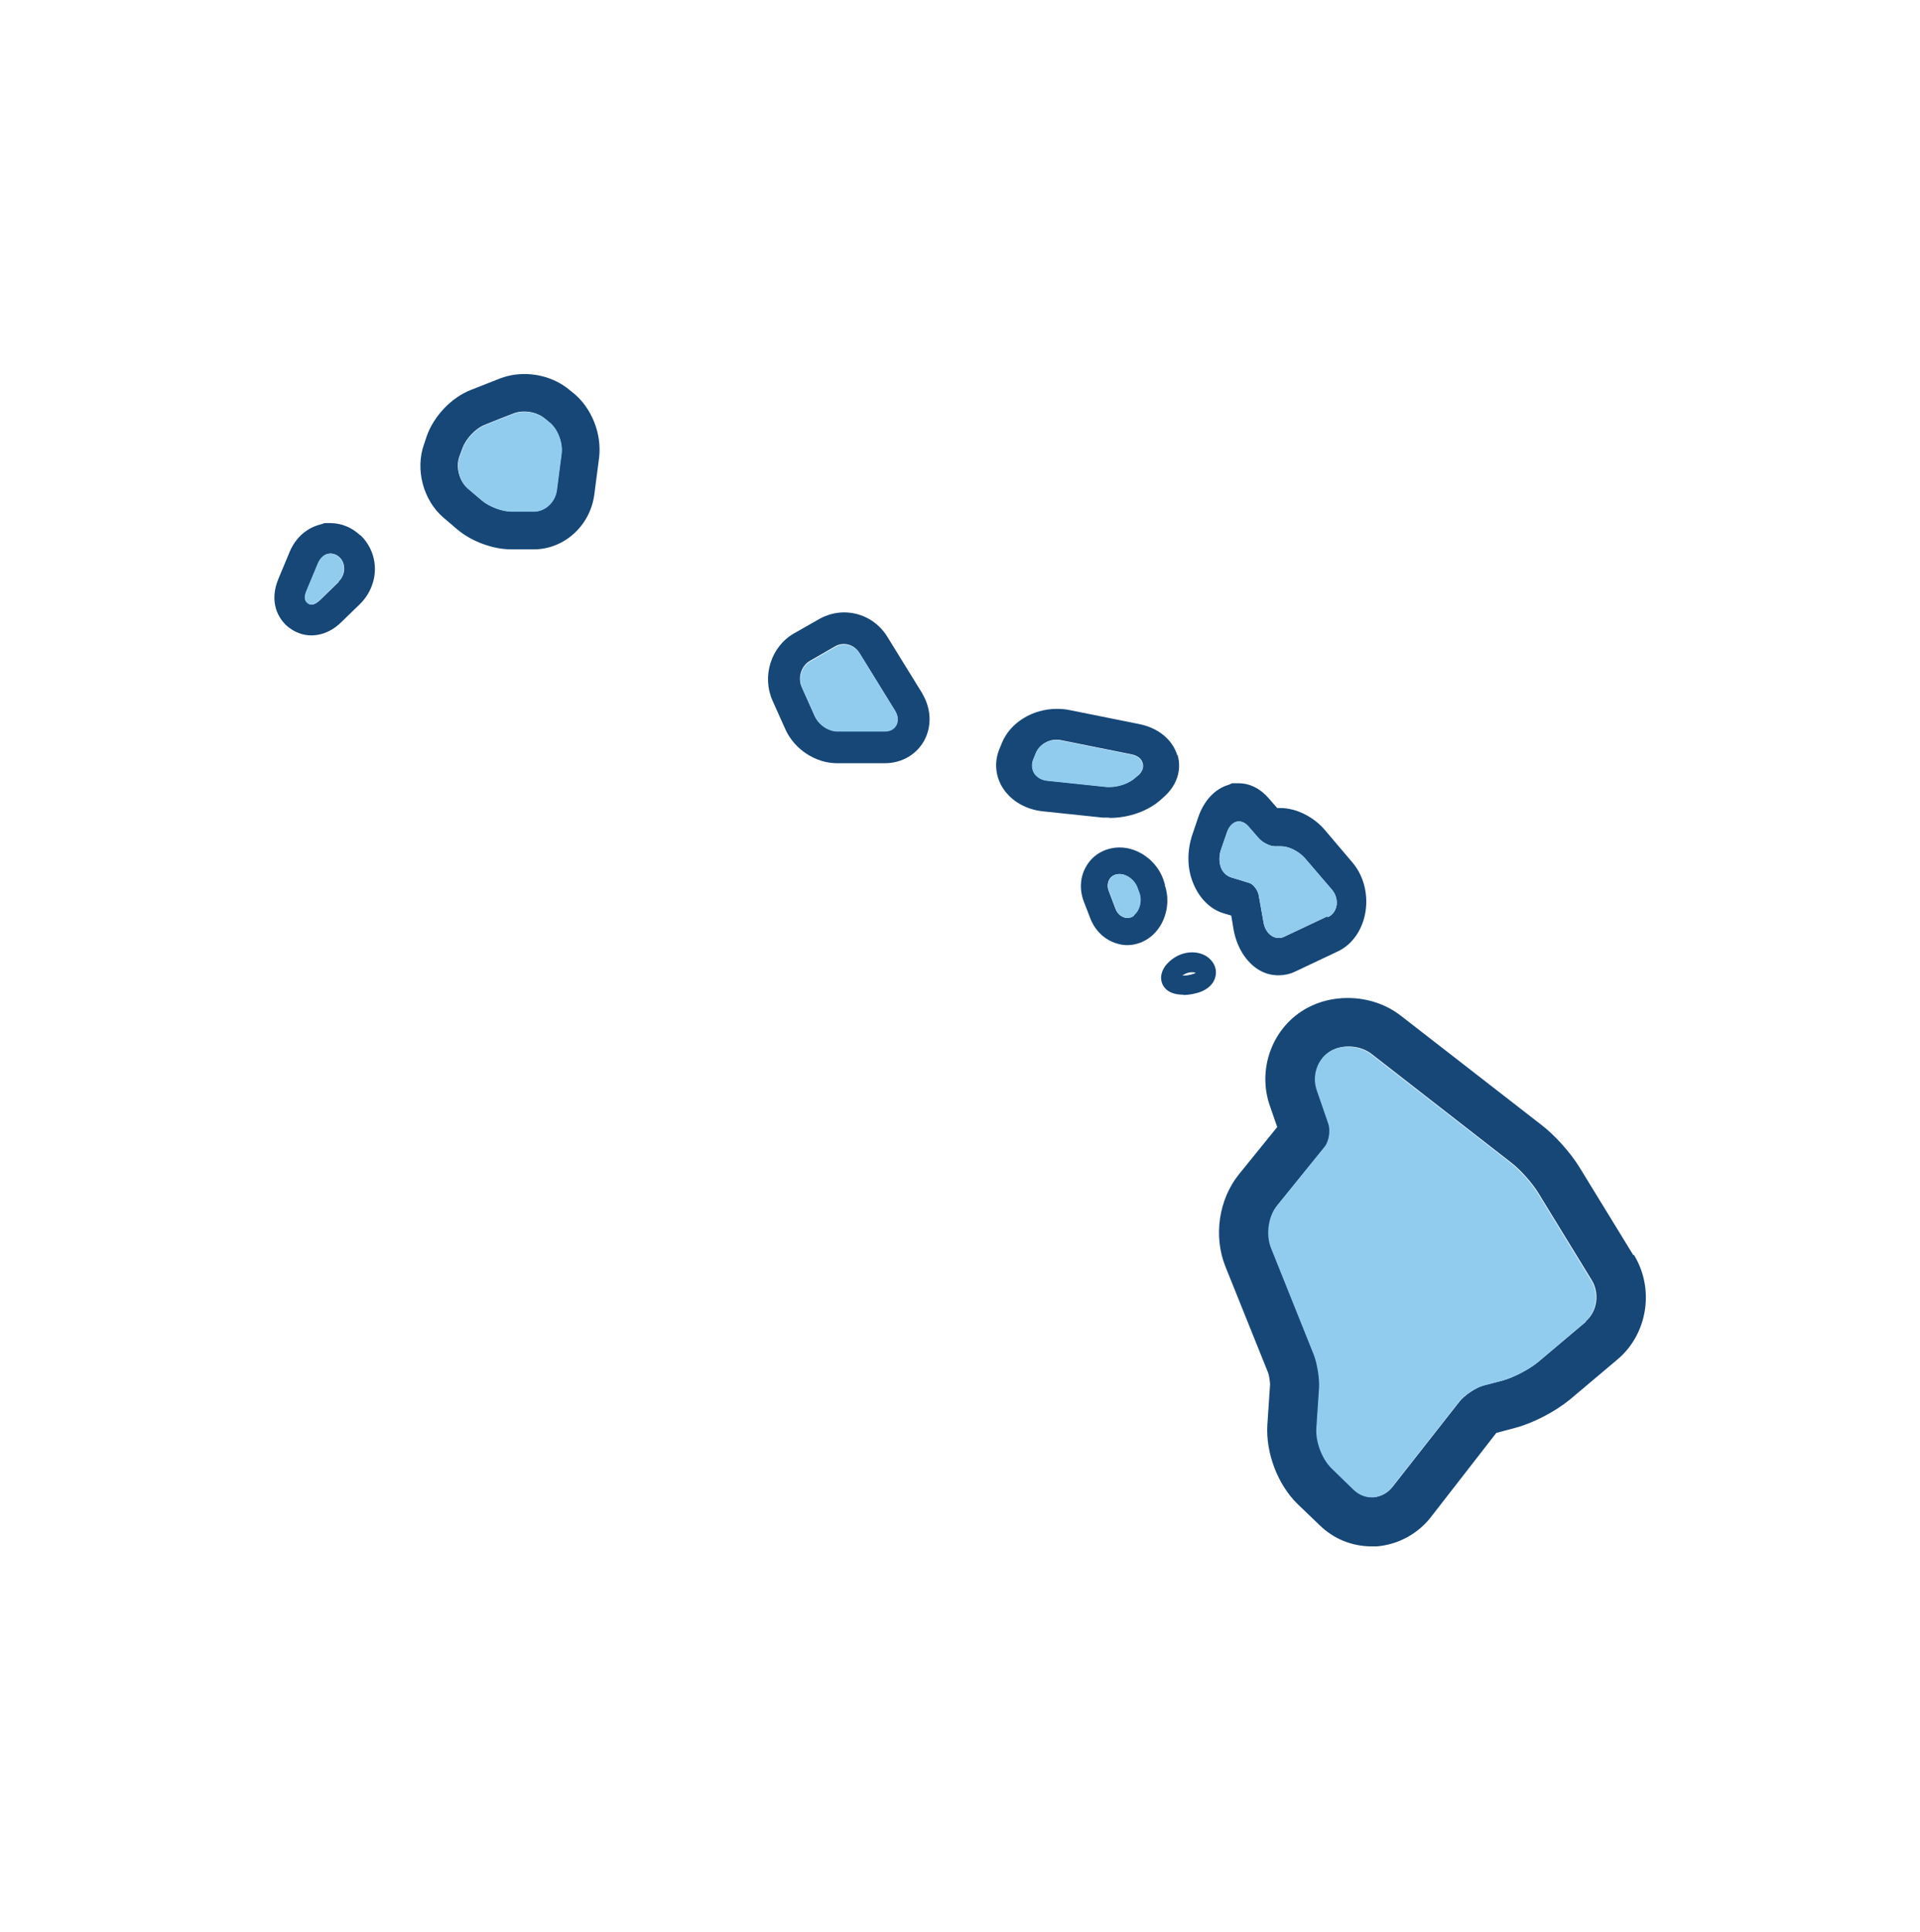
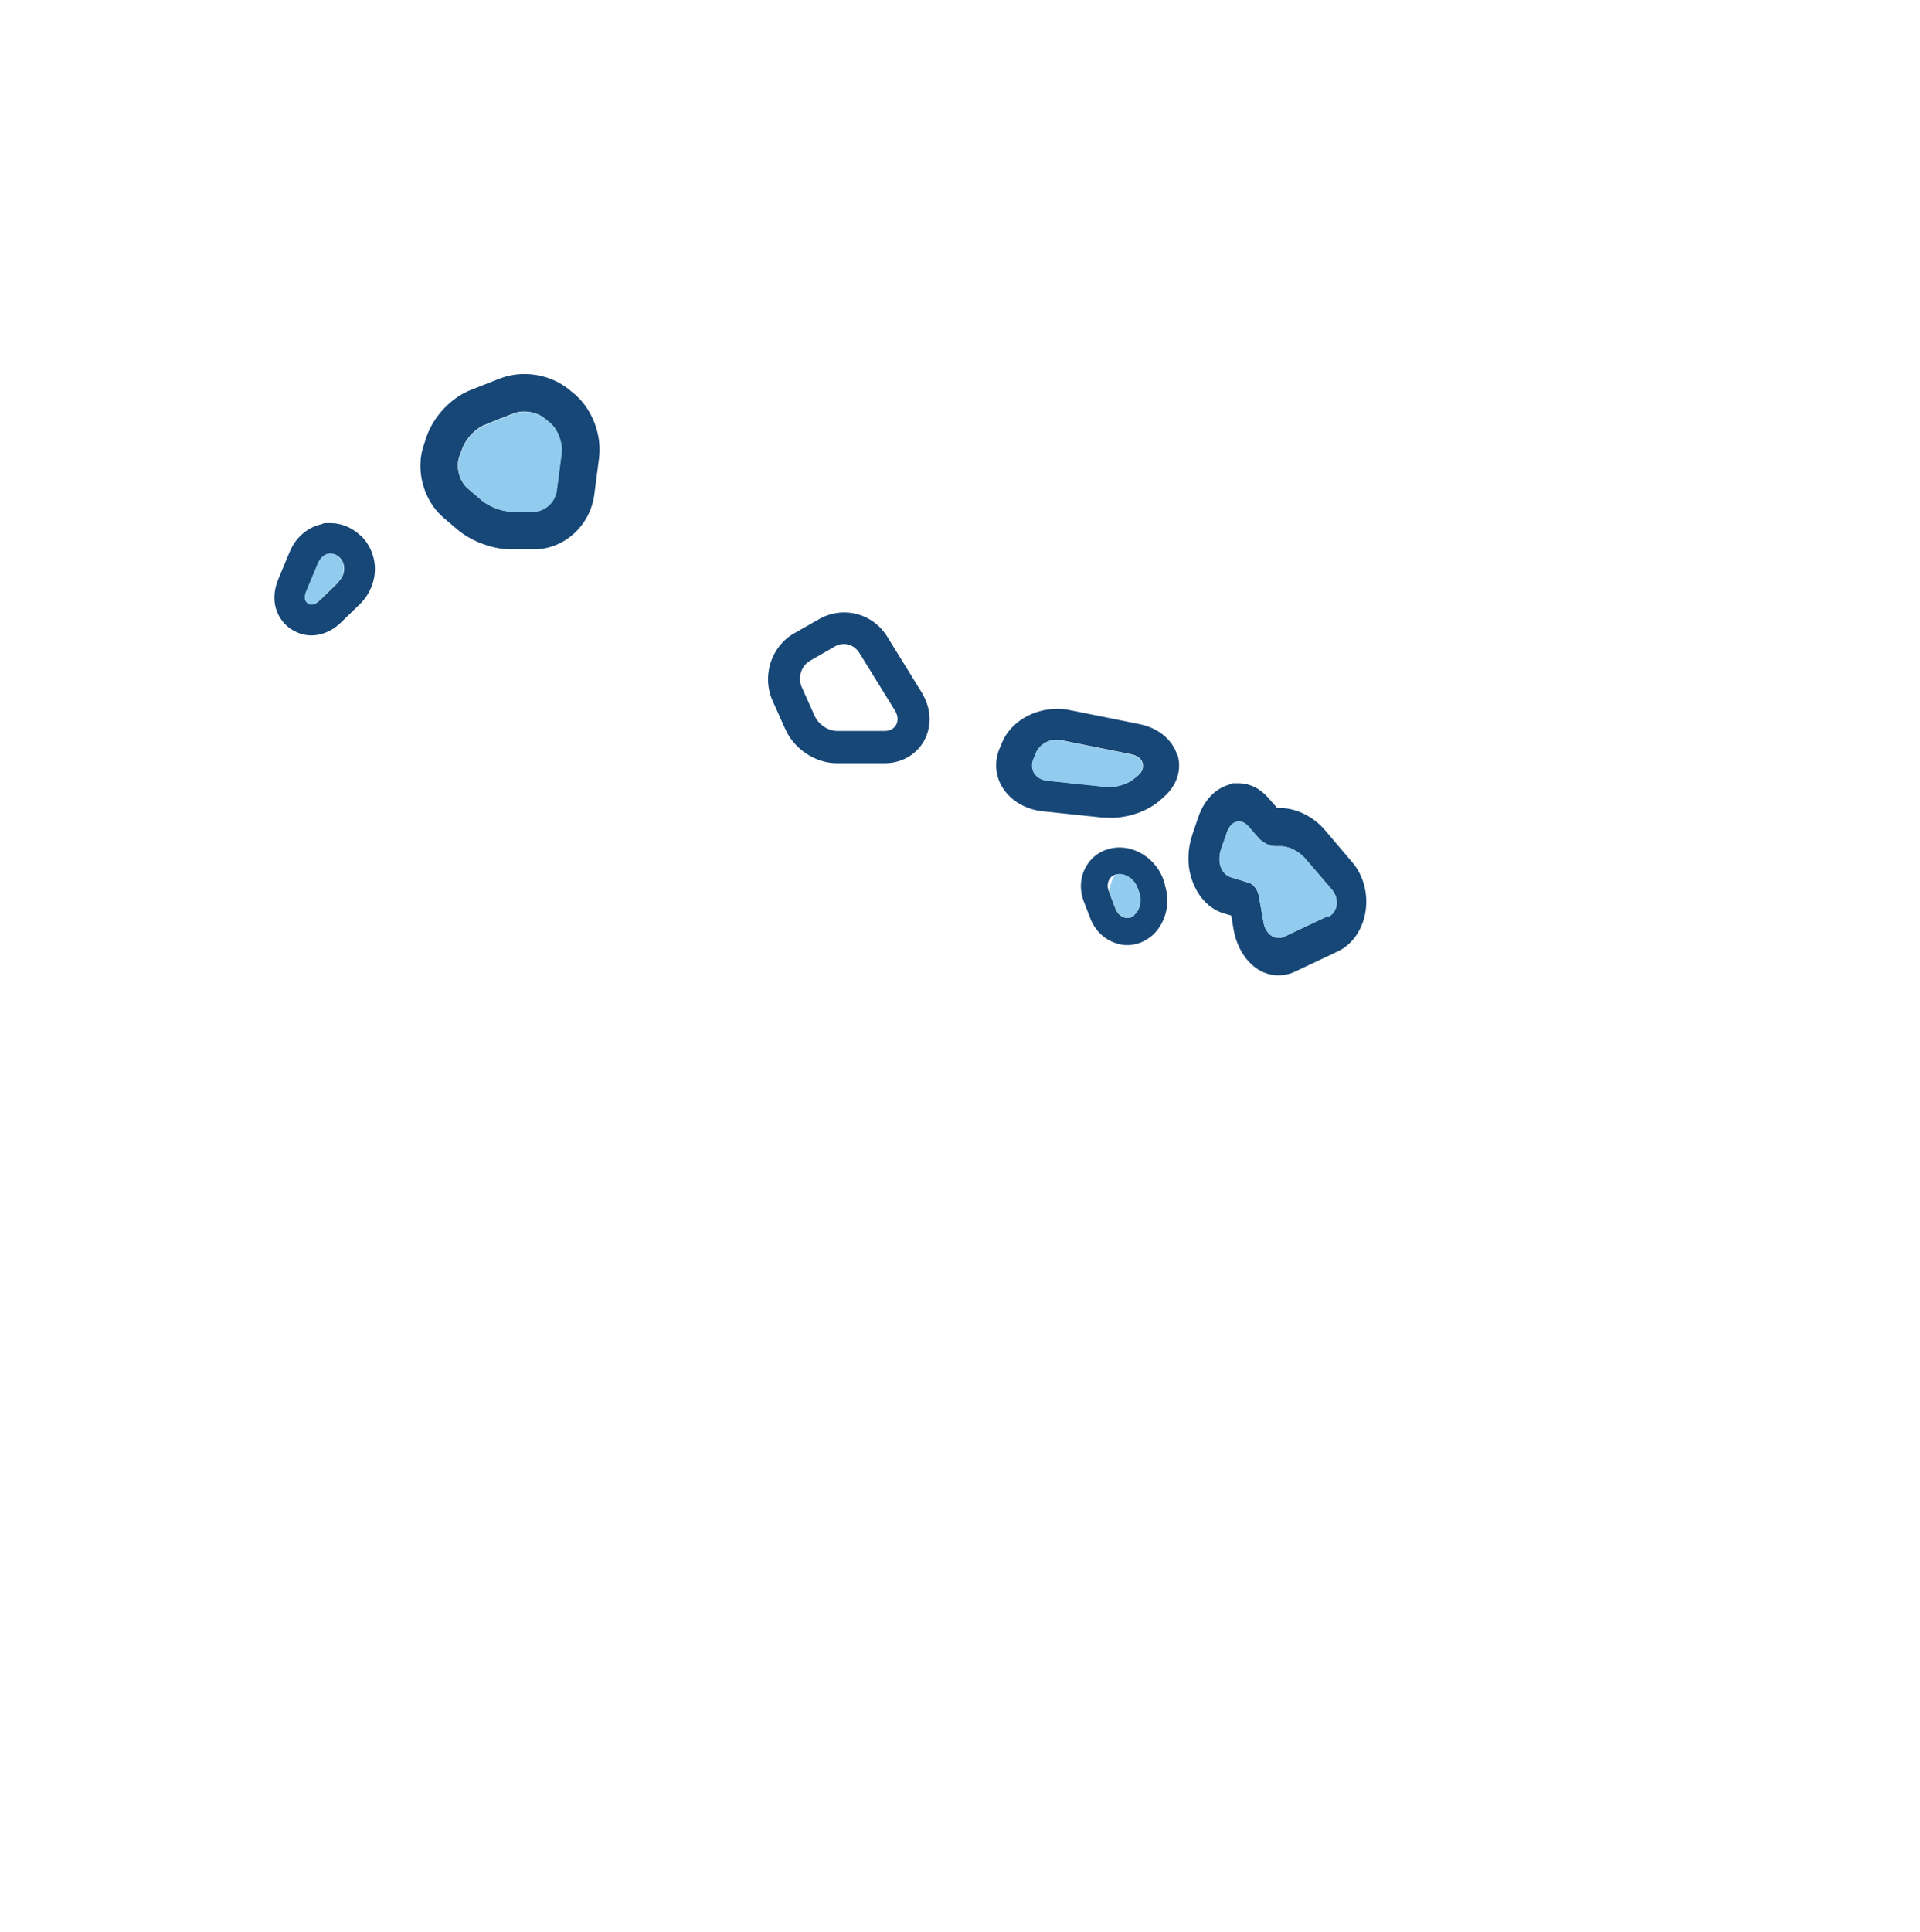
<svg xmlns="http://www.w3.org/2000/svg" width="168" height="169" viewBox="0 0 168 169" fill="none">
  <path d="M31.524 46.83C30.793 46.151 29.878 45.759 28.912 45.759H28.39L28.102 45.863C26.875 46.151 25.883 47.013 25.36 48.241L24.368 50.619C23.532 52.605 24.289 54.12 25.256 54.878C25.83 55.322 26.509 55.583 27.241 55.583C27.867 55.583 28.834 55.4 29.8 54.486L31.472 52.866C32.307 52.056 32.804 50.932 32.804 49.783C32.804 48.659 32.36 47.614 31.55 46.83M29.643 50.906L27.972 52.526C27.711 52.761 27.476 52.892 27.267 52.892C27.136 52.892 27.032 52.84 26.927 52.761C26.64 52.552 26.614 52.16 26.849 51.638L27.841 49.26C28.024 48.842 28.338 48.529 28.703 48.45C29.043 48.372 29.408 48.476 29.696 48.738C29.983 48.999 30.114 49.365 30.114 49.757C30.114 50.175 29.931 50.593 29.617 50.88" fill="#164777" />
  <path d="M50.146 34.367L49.728 34.027C48.683 33.191 47.299 32.721 45.889 32.721C45.105 32.721 44.374 32.851 43.538 33.191L41.214 34.106C39.516 34.759 37.975 36.379 37.348 38.129L37.113 38.835C36.303 41.056 37.035 43.773 38.811 45.289L40.038 46.334C41.292 47.379 43.146 48.058 44.739 48.058H46.698C49.362 48.058 51.635 45.994 52 43.277L52.418 40.063C52.679 37.947 51.765 35.647 50.12 34.341M48.709 42.859C48.579 43.904 47.691 44.74 46.698 44.74H44.739C43.93 44.74 42.807 44.322 42.154 43.773L40.926 42.728C40.195 42.101 39.855 40.873 40.195 39.932L40.456 39.227C40.77 38.365 41.605 37.476 42.415 37.163C43.172 36.849 44.165 36.457 44.922 36.17C45.758 35.83 46.933 36.013 47.639 36.588L48.056 36.928C48.788 37.502 49.232 38.678 49.127 39.645L48.709 42.859V42.859Z" fill="#164777" />
  <path d="M80.73 60.705L77.648 55.714C76.838 54.381 75.402 53.571 73.861 53.571C73.103 53.571 72.346 53.78 71.693 54.146L69.447 55.426C67.462 56.576 66.652 59.163 67.592 61.279L68.716 63.788C69.499 65.538 71.353 66.766 73.234 66.766H77.413C78.954 66.766 80.286 65.956 80.939 64.65C81.539 63.422 81.461 61.959 80.704 60.678M78.431 63.37C78.248 63.735 77.883 63.944 77.413 63.944H73.234C72.45 63.944 71.615 63.37 71.275 62.612L70.152 60.104C69.786 59.294 70.1 58.275 70.831 57.83L73.051 56.55C73.808 56.106 74.749 56.367 75.219 57.151L78.301 62.142C78.562 62.56 78.614 63.004 78.431 63.37" fill="#164777" />
  <path d="M103.008 66.061C102.59 64.702 101.363 63.683 99.691 63.343L93.579 62.115C93.214 62.037 92.848 62.011 92.483 62.011C90.341 62.011 88.408 63.213 87.677 64.963L87.442 65.538C86.972 66.688 87.102 67.968 87.781 68.987C88.513 70.085 89.766 70.816 91.255 70.973L96.479 71.522H96.949L97.132 71.548C98.777 71.548 100.475 70.947 101.571 69.954L101.807 69.745C102.982 68.726 103.426 67.341 103.034 66.035M99.56 67.838L99.325 68.047C98.803 68.517 97.889 68.831 97.132 68.831C97.053 68.831 96.949 68.831 96.87 68.831L91.647 68.282C91.15 68.23 90.759 67.994 90.524 67.655C90.289 67.289 90.263 66.845 90.419 66.427L90.654 65.852C90.994 65.042 91.96 64.545 92.874 64.754L98.986 65.983C99.508 66.087 99.874 66.348 99.978 66.74C100.109 67.106 99.952 67.524 99.56 67.864" fill="#164777" />
  <path d="M101.937 77.401L101.78 76.904C101.206 75.31 99.613 74.135 97.967 74.135C96.792 74.135 95.695 74.709 95.094 75.702C94.52 76.617 94.415 77.766 94.833 78.864L95.408 80.353C95.826 81.424 96.661 82.208 97.68 82.522C97.993 82.626 98.307 82.679 98.62 82.679C99.378 82.679 100.083 82.417 100.684 81.947C101.963 80.928 102.486 79.021 101.911 77.401M99.221 80.092C99.038 80.249 98.829 80.301 98.62 80.301C98.542 80.301 98.437 80.301 98.359 80.249C98.019 80.144 97.758 79.883 97.602 79.491L97.027 77.975C96.87 77.61 96.896 77.218 97.079 76.904C97.262 76.617 97.576 76.46 97.941 76.46C98.594 76.46 99.273 76.983 99.508 77.636L99.691 78.132C99.926 78.812 99.717 79.648 99.221 80.04" fill="#164777" />
  <path d="M118.287 75.389L115.936 72.619C114.944 71.443 113.403 70.686 112.045 70.686H111.757L111.026 69.85C110.295 68.987 109.355 68.517 108.362 68.517H107.814L107.526 68.648C106.325 68.987 105.332 70.032 104.836 71.522L104.314 73.063C103.87 74.422 103.87 75.911 104.366 77.165C104.888 78.524 105.855 79.517 107.03 79.883L107.735 80.092L107.944 81.346C108.205 82.757 108.911 83.959 109.877 84.664C110.478 85.109 111.157 85.318 111.862 85.318C112.358 85.318 112.854 85.213 113.298 85.004L117.059 83.227C118.339 82.626 119.253 81.294 119.488 79.7C119.723 78.132 119.279 76.512 118.287 75.389ZM116.119 80.17L112.358 81.947C112.201 82.025 112.045 82.052 111.862 82.052C111.653 82.052 111.418 81.973 111.235 81.843C110.896 81.607 110.634 81.189 110.556 80.667L110.138 78.315C110.06 77.871 109.668 77.348 109.328 77.244L107.709 76.747C107.317 76.617 106.978 76.303 106.821 75.859C106.664 75.415 106.664 74.866 106.821 74.37L107.344 72.854C107.5 72.358 107.814 71.992 108.179 71.888C108.545 71.783 108.937 71.94 109.25 72.306L110.138 73.325C110.452 73.69 111.104 74.03 111.548 74.03H112.097C112.776 74.03 113.638 74.474 114.16 75.049L116.537 77.819C116.876 78.211 117.007 78.707 116.955 79.177C116.876 79.648 116.615 80.04 116.197 80.222" fill="#164777" />
  <path d="M29.617 50.906L27.946 52.526C27.685 52.761 27.45 52.892 27.241 52.892C27.11 52.892 27.006 52.84 26.901 52.761C26.614 52.552 26.588 52.16 26.823 51.638L27.815 49.26C27.998 48.842 28.311 48.529 28.677 48.45C29.017 48.372 29.382 48.476 29.67 48.738C29.957 48.999 30.087 49.365 30.087 49.757C30.087 50.175 29.905 50.593 29.591 50.88" fill="#91CCEF" />
  <path d="M48.736 42.885C48.605 43.93 47.717 44.766 46.724 44.766H44.766C43.956 44.766 42.833 44.348 42.18 43.799L40.952 42.754C40.221 42.127 39.882 40.899 40.221 39.958L40.482 39.253C40.796 38.391 41.632 37.502 42.441 37.189C43.199 36.875 44.191 36.483 44.948 36.196C45.784 35.856 46.959 36.039 47.665 36.614L48.083 36.954C48.814 37.529 49.258 38.704 49.153 39.671L48.736 42.885V42.885Z" fill="#91CCEF" />
-   <path d="M78.457 63.422C78.275 63.788 77.909 63.997 77.439 63.997H73.26C72.477 63.997 71.641 63.422 71.301 62.664L70.178 60.156C69.812 59.346 70.126 58.327 70.857 57.883L73.077 56.602C73.835 56.158 74.775 56.419 75.245 57.203L78.327 62.194C78.588 62.612 78.64 63.056 78.457 63.422" fill="#91CCEF" />
  <path d="M99.534 67.864L99.299 68.073C98.777 68.543 97.863 68.857 97.105 68.857C97.027 68.857 96.923 68.857 96.844 68.857L91.621 68.308C91.124 68.256 90.733 68.02 90.498 67.681C90.263 67.315 90.236 66.871 90.393 66.453L90.628 65.878C90.968 65.068 91.934 64.572 92.848 64.781L98.96 66.009C99.482 66.113 99.848 66.374 99.952 66.766C100.083 67.132 99.926 67.55 99.534 67.89" fill="#91CCEF" />
-   <path d="M99.247 80.092C99.064 80.249 98.855 80.301 98.646 80.301C98.568 80.301 98.463 80.301 98.385 80.249C98.046 80.144 97.784 79.883 97.628 79.491L97.053 77.975C96.897 77.61 96.923 77.218 97.105 76.904C97.288 76.617 97.602 76.46 97.967 76.46C98.62 76.46 99.299 76.983 99.534 77.636L99.717 78.132C99.952 78.812 99.743 79.648 99.247 80.04" fill="#91CCEF" />
+   <path d="M99.247 80.092C99.064 80.249 98.855 80.301 98.646 80.301C98.568 80.301 98.463 80.301 98.385 80.249C98.046 80.144 97.784 79.883 97.628 79.491L97.053 77.975C97.288 76.617 97.602 76.46 97.967 76.46C98.62 76.46 99.299 76.983 99.534 77.636L99.717 78.132C99.952 78.812 99.743 79.648 99.247 80.04" fill="#91CCEF" />
  <path d="M116.119 80.17L112.358 81.947C112.201 82.025 112.045 82.052 111.862 82.052C111.653 82.052 111.418 81.973 111.235 81.843C110.896 81.607 110.634 81.189 110.556 80.667L110.138 78.315C110.06 77.871 109.668 77.348 109.328 77.244L107.709 76.748C107.317 76.617 106.978 76.303 106.821 75.859C106.664 75.415 106.664 74.866 106.821 74.37L107.344 72.854C107.5 72.358 107.814 71.992 108.179 71.888C108.545 71.783 108.937 71.94 109.25 72.306L110.138 73.325C110.452 73.69 111.104 74.03 111.548 74.03H112.097C112.776 74.03 113.638 74.474 114.16 75.049L116.537 77.819C116.876 78.211 117.007 78.707 116.955 79.177C116.876 79.648 116.615 80.04 116.197 80.223" fill="#91CCEF" />
-   <path d="M142.916 109.8L138.241 102.171C137.431 100.838 136.047 99.296 134.845 98.382L122.596 88.871C121.29 87.852 119.645 87.303 117.921 87.303C116.668 87.303 115.466 87.591 114.395 88.166C111.366 89.786 109.955 93.496 111.131 96.788L111.757 98.591L108.414 102.719C106.638 104.914 106.168 108.128 107.213 110.767L110.974 120.121C111.052 120.33 111.131 120.931 111.131 121.114L110.896 124.615C110.739 127.071 111.784 129.841 113.507 131.539L115.466 133.42C116.694 134.622 118.313 135.275 120.011 135.275H120.481C122.309 135.119 124.033 134.204 125.182 132.741L130.928 125.347L132.599 124.902C134.166 124.484 136.073 123.491 137.379 122.42L141.532 118.919C144.169 116.698 144.796 112.753 142.968 109.774M138.763 115.627L134.61 119.128C133.827 119.781 132.469 120.487 131.528 120.748L129.831 121.192C129.152 121.375 128.133 122.054 127.689 122.629L121.839 130.076C121.421 130.598 120.846 130.912 120.22 130.964H120.063C119.488 130.964 118.94 130.729 118.496 130.311L116.563 128.43C115.727 127.62 115.153 126.104 115.231 124.902L115.466 121.401C115.518 120.591 115.309 119.285 115.022 118.527L111.261 109.147C110.791 107.971 111.026 106.351 111.81 105.41L115.936 100.315C116.328 99.845 116.485 98.878 116.276 98.277L115.257 95.325C114.813 94.018 115.362 92.529 116.511 91.902C117.556 91.327 119.096 91.458 120.037 92.216L132.26 101.726C133.043 102.327 134.088 103.503 134.61 104.365L139.285 111.995C139.991 113.171 139.756 114.738 138.737 115.601" fill="#164777" />
-   <path d="M138.711 115.653L134.558 119.154C133.775 119.807 132.416 120.513 131.476 120.774L129.779 121.218C129.1 121.401 128.081 122.08 127.637 122.655L121.787 130.102C121.369 130.625 120.794 130.938 120.167 130.99H120.011C119.436 130.99 118.888 130.755 118.444 130.337L116.511 128.456C115.675 127.646 115.1 126.13 115.179 124.929L115.414 121.427C115.466 120.617 115.257 119.311 114.97 118.553L111.209 109.173C110.739 107.997 110.974 106.377 111.757 105.437L115.884 100.342C116.276 99.871 116.432 98.904 116.223 98.303L115.205 95.351C114.761 94.044 115.309 92.555 116.459 91.928C117.503 91.353 119.044 91.484 119.984 92.242L132.207 101.752C132.991 102.353 134.036 103.529 134.558 104.391L139.233 112.021C139.938 113.197 139.703 114.765 138.685 115.627" fill="#91CCEF" />
-   <path d="M103.556 87.016C102.956 87.016 102.407 86.885 102.042 86.546C101.728 86.258 101.572 85.866 101.598 85.422C101.65 84.795 102.094 84.194 102.799 83.75C103.844 83.097 105.202 83.175 105.933 83.959C106.325 84.377 106.482 84.9 106.351 85.422C106.22 86.049 105.698 86.546 104.941 86.807C104.523 86.938 104.027 87.042 103.53 87.042M103.452 85.344C103.713 85.344 104.079 85.318 104.444 85.187C104.523 85.161 104.575 85.135 104.627 85.109C104.392 85.004 103.948 85.03 103.583 85.265C103.53 85.291 103.504 85.318 103.452 85.344" fill="#164777" />
</svg>